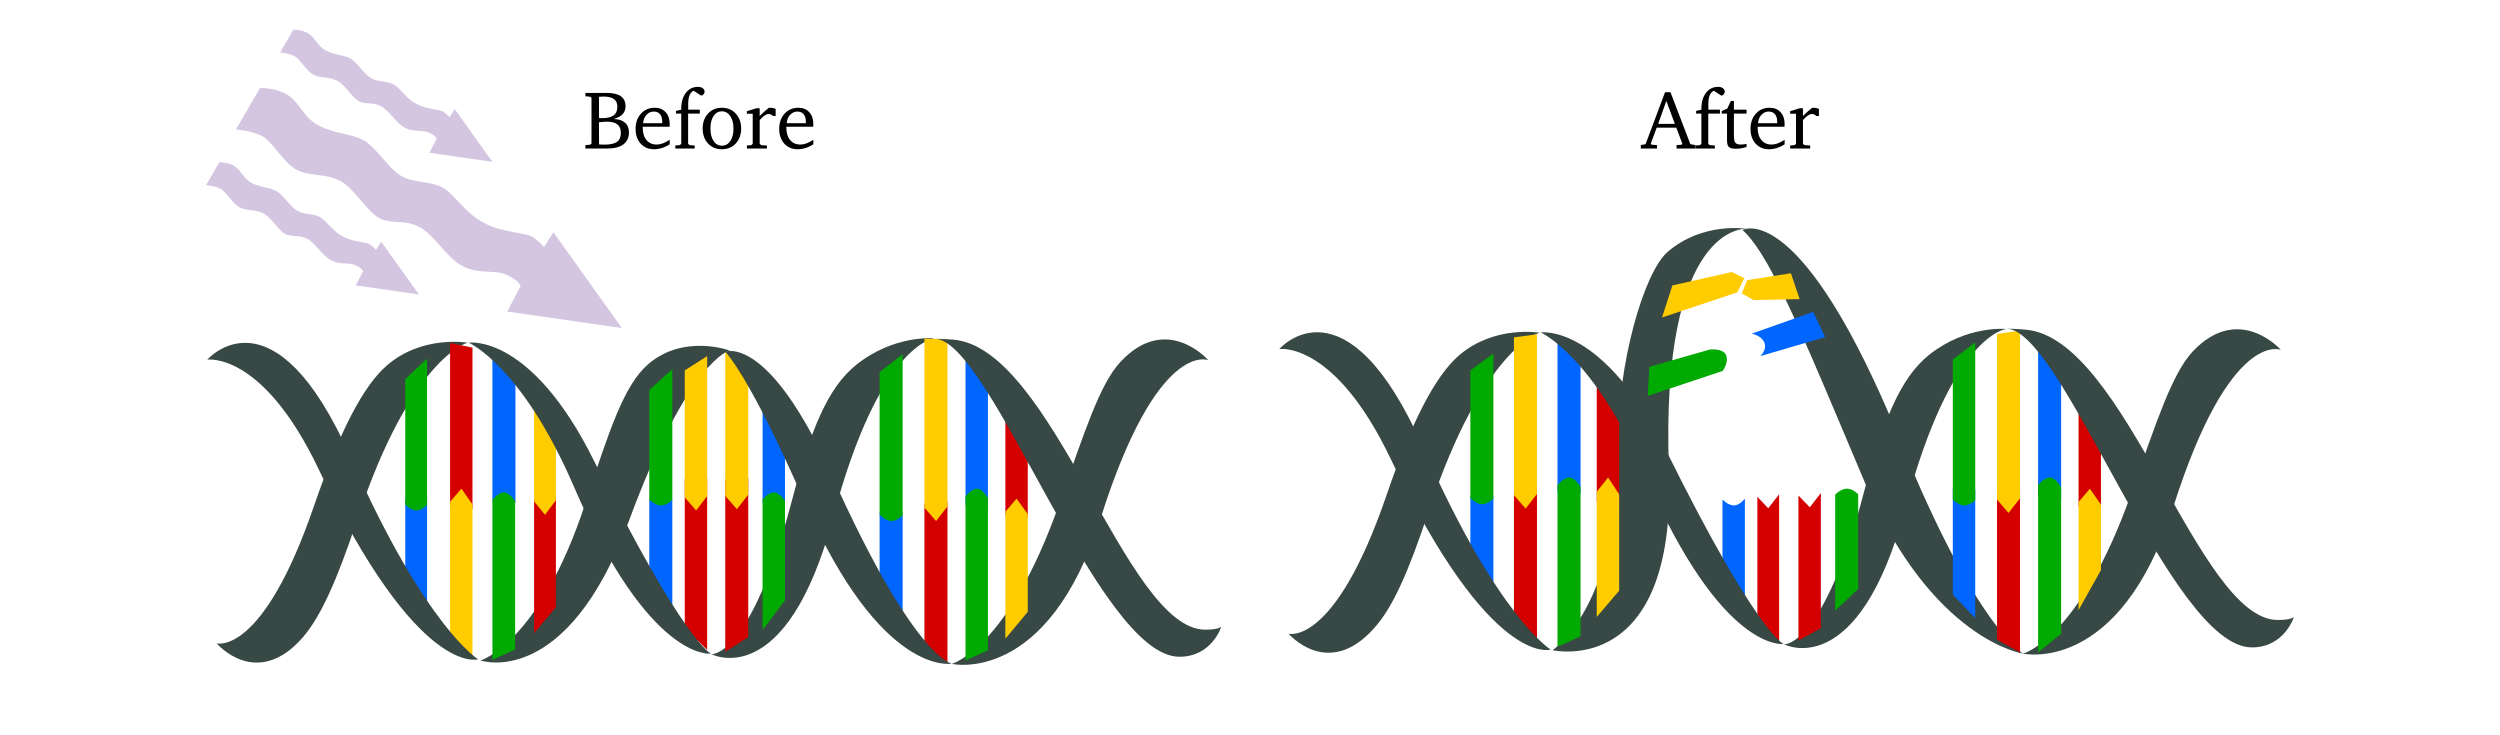
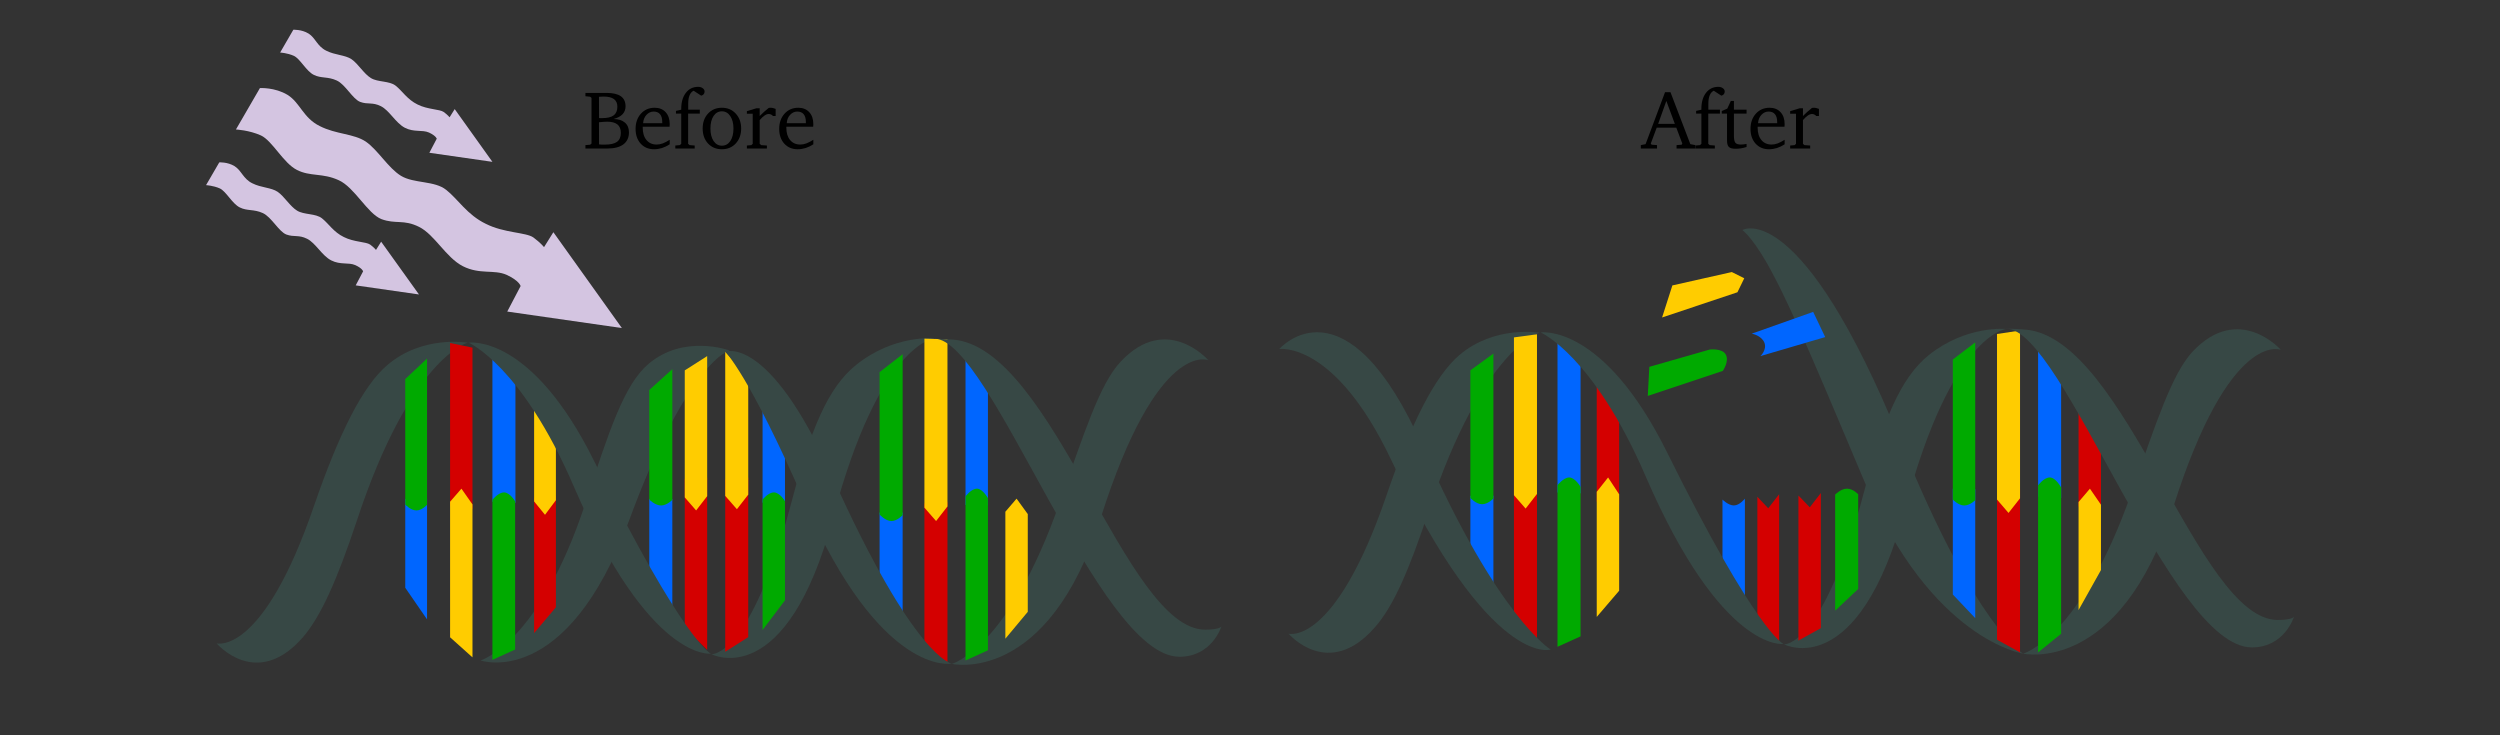
<svg xmlns="http://www.w3.org/2000/svg" xmlns:xlink="http://www.w3.org/1999/xlink" width="481.92pt" height="141.72pt" viewBox="0 0 481.92 141.72">
  <rect x="0" y="0" width="481.92" height="141.72" fill="#333333" stroke="none" />
  <defs>
    <g>
      <g id="glyph-0-0">
        <path d="M 3.156 -0.797 C 3.344 -0.773 3.523 -0.758 3.703 -0.75 C 3.879 -0.75 4.051 -0.75 4.219 -0.75 C 5.312 -0.75 6.109 -0.926 6.609 -1.281 C 7.109 -1.645 7.359 -2.223 7.359 -3.016 C 7.359 -3.742 7.141 -4.285 6.703 -4.641 C 6.266 -4.992 5.602 -5.172 4.719 -5.172 C 4.508 -5.172 4.27 -5.16 4 -5.141 C 3.738 -5.117 3.453 -5.094 3.141 -5.062 Z M 3.156 -5.875 C 3.219 -5.863 3.289 -5.859 3.375 -5.859 C 3.469 -5.859 3.594 -5.859 3.75 -5.859 C 4.758 -5.859 5.5 -6.035 5.969 -6.391 C 6.445 -6.742 6.688 -7.301 6.688 -8.062 C 6.688 -8.719 6.469 -9.207 6.031 -9.531 C 5.594 -9.852 4.938 -10.016 4.062 -10.016 C 3.977 -10.016 3.836 -10.008 3.641 -10 C 3.441 -9.988 3.273 -9.977 3.141 -9.969 Z M 0.531 -10.719 L 4.609 -10.719 C 5.836 -10.719 6.754 -10.504 7.359 -10.078 C 7.961 -9.648 8.266 -9 8.266 -8.125 C 8.266 -7.531 8.07 -7.023 7.688 -6.609 C 7.301 -6.203 6.723 -5.895 5.953 -5.688 C 6.891 -5.676 7.617 -5.445 8.141 -5 C 8.66 -4.551 8.922 -3.926 8.922 -3.125 C 8.922 -2.113 8.562 -1.336 7.844 -0.797 C 7.133 -0.266 6.102 0 4.75 0 L 0.531 0 L 0.531 -0.656 L 1.438 -0.734 L 1.703 -0.953 L 1.703 -9.766 L 1.438 -9.984 L 0.531 -10.078 Z M 0.531 -10.719 " />
      </g>
      <g id="glyph-0-1">
        <path d="M 5.734 -4.875 L 5.734 -5.125 C 5.734 -5.77 5.594 -6.266 5.312 -6.609 C 5.031 -6.953 4.617 -7.125 4.078 -7.125 C 3.547 -7.125 3.082 -6.91 2.688 -6.484 C 2.301 -6.066 2.086 -5.531 2.047 -4.875 Z M 7.172 -1.688 L 7.172 -0.812 C 6.691 -0.5 6.195 -0.258 5.688 -0.094 C 5.176 0.059 4.664 0.141 4.156 0.141 C 3.094 0.141 2.234 -0.219 1.578 -0.938 C 0.922 -1.664 0.594 -2.613 0.594 -3.781 C 0.594 -4.977 0.938 -5.957 1.625 -6.719 C 2.312 -7.477 3.195 -7.859 4.281 -7.859 C 5.164 -7.859 5.867 -7.57 6.391 -7 C 6.91 -6.438 7.172 -5.672 7.172 -4.703 C 7.172 -4.566 7.164 -4.461 7.156 -4.391 C 7.156 -4.328 7.148 -4.266 7.141 -4.203 L 1.969 -4.203 L 1.969 -4.031 C 1.969 -3.02 2.207 -2.223 2.688 -1.641 C 3.176 -1.055 3.832 -0.766 4.656 -0.766 C 5.031 -0.766 5.422 -0.836 5.828 -0.984 C 6.242 -1.141 6.691 -1.375 7.172 -1.688 Z M 7.172 -1.688 " />
      </g>
      <g id="glyph-0-2">
        <path d="M 0.453 0 L 0.453 -0.578 L 1.312 -0.656 L 1.594 -0.906 L 1.594 -6.734 L 0.578 -6.734 L 0.578 -7.25 L 1.594 -7.484 L 1.594 -7.656 C 1.594 -8.938 1.891 -9.961 2.484 -10.734 C 3.078 -11.504 3.863 -11.891 4.844 -11.891 C 5.207 -11.891 5.504 -11.801 5.734 -11.625 C 5.973 -11.457 6.094 -11.242 6.094 -10.984 C 6.094 -10.785 6.035 -10.613 5.922 -10.469 C 5.805 -10.332 5.645 -10.238 5.438 -10.188 L 3.984 -11.141 C 3.641 -10.984 3.379 -10.691 3.203 -10.266 C 3.023 -9.848 2.938 -9.305 2.938 -8.641 L 2.938 -7.484 L 5.172 -7.484 L 5.172 -6.734 L 2.922 -6.734 L 2.922 -0.906 L 3.203 -0.656 L 4.188 -0.578 L 4.188 0 Z M 0.453 0 " />
      </g>
      <g id="glyph-0-3">
        <path d="M 4.297 -7.172 C 3.629 -7.172 3.094 -6.867 2.688 -6.266 C 2.289 -5.66 2.094 -4.859 2.094 -3.859 C 2.094 -2.848 2.297 -2.039 2.703 -1.438 C 3.109 -0.844 3.641 -0.547 4.297 -0.547 C 4.973 -0.547 5.516 -0.844 5.922 -1.438 C 6.328 -2.039 6.531 -2.848 6.531 -3.859 C 6.531 -4.859 6.32 -5.66 5.906 -6.266 C 5.5 -6.867 4.961 -7.172 4.297 -7.172 Z M 4.297 -7.859 C 5.391 -7.859 6.281 -7.484 6.969 -6.734 C 7.664 -5.984 8.016 -5.023 8.016 -3.859 C 8.016 -2.68 7.664 -1.719 6.969 -0.969 C 6.27 -0.227 5.379 0.141 4.297 0.141 C 3.211 0.141 2.32 -0.227 1.625 -0.969 C 0.938 -1.719 0.594 -2.68 0.594 -3.859 C 0.594 -5.035 0.938 -5.992 1.625 -6.734 C 2.312 -7.484 3.203 -7.859 4.297 -7.859 Z M 4.297 -7.859 " />
      </g>
      <g id="glyph-0-4">
        <path d="M 0.469 0 L 0.469 -0.578 L 1.328 -0.656 L 1.594 -0.906 L 1.594 -6.703 L 0.469 -6.703 L 0.469 -7.203 L 2.328 -7.766 L 2.938 -7.766 L 2.938 -6.266 C 3.195 -6.535 3.469 -6.797 3.75 -7.047 C 4.039 -7.305 4.344 -7.562 4.656 -7.812 C 4.695 -7.832 4.742 -7.844 4.797 -7.844 C 4.859 -7.852 4.941 -7.859 5.047 -7.859 C 5.211 -7.859 5.375 -7.836 5.531 -7.797 C 5.688 -7.766 5.848 -7.711 6.016 -7.641 L 6.016 -6.266 L 5.5 -6.266 C 5.395 -6.391 5.273 -6.484 5.141 -6.547 C 5.004 -6.617 4.852 -6.656 4.688 -6.656 C 4.426 -6.656 4.156 -6.555 3.875 -6.359 C 3.594 -6.172 3.281 -5.879 2.938 -5.484 L 2.938 -0.906 L 3.219 -0.656 L 4.328 -0.578 L 4.328 0 Z M 0.469 0 " />
      </g>
      <g id="glyph-0-5">
        <path d="M 4.797 -9.172 L 3.219 -4.75 L 6.438 -4.75 Z M 4.547 -10.859 L 5.594 -10.859 L 9.422 -0.844 L 10.391 -0.656 L 10.391 0 L 6.766 0 L 6.766 -0.656 L 7.75 -0.734 L 7.875 -0.953 L 6.719 -4.016 L 2.938 -4.016 L 1.797 -0.953 L 1.969 -0.734 L 3 -0.656 L 3 0 L -0.125 0 L -0.125 -0.656 L 0.797 -0.844 Z M 4.547 -10.859 " />
      </g>
      <g id="glyph-0-6">
        <path d="M 1.406 -6.734 L 0.391 -6.734 L 0.391 -7.234 L 1.453 -7.688 L 2.141 -9.172 L 2.734 -9.172 L 2.734 -7.484 L 5.172 -7.484 L 5.172 -6.734 L 2.734 -6.734 L 2.734 -2.516 C 2.734 -1.816 2.828 -1.348 3.016 -1.109 C 3.211 -0.879 3.562 -0.766 4.062 -0.766 C 4.227 -0.766 4.406 -0.773 4.594 -0.797 C 4.781 -0.816 4.973 -0.848 5.172 -0.891 L 5.172 -0.297 C 4.805 -0.18 4.445 -0.094 4.094 -0.031 C 3.738 0.02 3.395 0.047 3.062 0.047 C 2.445 0.047 2.016 -0.066 1.766 -0.297 C 1.523 -0.523 1.406 -0.945 1.406 -1.562 Z M 1.406 -6.734 " />
      </g>
    </g>
    <clipPath id="clip-0">
-       <path clip-rule="nonzero" d="M 0 0 L 481.922 0 L 481.922 141.719 L 0 141.719 Z M 0 0 " />
-     </clipPath>
+       </clipPath>
  </defs>
  <g clip-path="url(#clip-0)">
    <path fill-rule="evenodd" fill="rgb(100%, 100%, 100%)" fill-opacity="1" d="M 0 141.719 L 481.922 141.719 L 481.922 0 L 0 0 Z M 0 141.719 " />
  </g>
  <path fill-rule="evenodd" fill="rgb(21.599%, 28.2%, 27.1%)" fill-opacity="1" d="M 390 126 C 390 126 372.379 123.422 359.43 92.879 C 351.52 74.16 345.949 60.719 341.93 53.16 C 338.281 46.078 335.879 44.34 335.879 44.34 C 335.879 44.34 347.09 37.801 366.328 85.02 C 380.949 121.078 390 126 390 126 Z M 390 126 " />
  <path fill-rule="evenodd" fill="rgb(21.599%, 28.2%, 27.1%)" fill-opacity="1" d="M 371.801 68.453 C 379.07 62.641 386.762 63.418 386.762 63.418 C 386.762 63.418 376.25 64.258 367.289 97.891 C 358.281 131.762 343.922 124.207 343.922 124.207 C 343.922 124.207 351.488 124.746 359.238 95.133 C 363.031 80.984 366.328 72.891 371.801 68.453 Z M 371.801 68.453 " />
  <path fill-rule="evenodd" fill="rgb(21.599%, 28.2%, 27.1%)" fill-opacity="1" d="M 422.699 67.738 C 431.609 58.32 439.68 67.441 439.68 67.441 C 439.68 67.441 429.859 63.301 418.898 97.859 C 408.609 130.199 390 126 390 126 C 390 126 401.02 123 410.84 95.102 C 415.711 81.238 418.719 72 422.699 67.738 Z M 422.699 67.738 " />
-   <path fill-rule="evenodd" fill="rgb(21.599%, 28.2%, 27.1%)" fill-opacity="1" d="M 321.48 48.543 C 328.262 42.719 336.602 44.102 336.602 44.102 C 336.602 44.102 319.98 43.02 321.719 90.574 C 323.219 130.922 299.281 125.336 299.281 125.336 C 299.281 125.336 312.48 116.691 311.941 85.469 C 311.762 70.578 316.801 52.566 321.48 48.543 Z M 321.48 48.543 " />
  <path fill-rule="evenodd" fill="rgb(21.599%, 28.2%, 27.1%)" fill-opacity="1" d="M 281.301 68.461 C 288.129 62.641 296.762 64.141 296.762 64.141 C 296.762 64.141 285.852 67.078 275.43 98.461 C 271.59 110.039 268.539 117 265 120.961 C 256.07 131.16 248.398 122.16 248.398 122.16 C 248.398 122.16 257.27 124.68 267.281 95.461 C 272.07 81.422 276.621 72.48 281.301 68.461 Z M 281.301 68.461 " />
  <path fill-rule="evenodd" fill="rgb(83.099%, 0%, 0%)" fill-opacity="1" d="M 296.281 123.961 L 296.281 94.199 L 294.09 97.164 L 291.84 94.457 L 291.84 120.031 Z M 296.281 123.961 " />
  <path fill-rule="evenodd" fill="rgb(100%, 79.999%, 0%)" fill-opacity="1" d="M 296.281 95.219 L 294.09 98.039 L 291.84 95.461 L 291.84 65.039 L 296.281 64.441 Z M 296.281 95.219 " />
  <path fill-rule="evenodd" fill="rgb(83.099%, 0%, 0%)" fill-opacity="1" d="M 389.398 125.762 L 389.398 94.199 L 387.18 97.172 L 384.961 94.465 L 384.961 123.316 Z M 389.398 125.762 " />
  <path fill-rule="evenodd" fill="rgb(100%, 79.999%, 0%)" fill-opacity="1" d="M 389.398 96.055 L 387.18 98.879 L 384.961 96.297 L 384.961 64.383 L 389.398 63.719 Z M 389.398 96.055 " />
  <path fill-rule="evenodd" fill="rgb(83.099%, 0%, 0%)" fill-opacity="1" d="M 405 79.234 L 405 98.16 L 402.871 95.473 L 400.68 97.684 L 400.68 73.801 Z M 405 79.234 " />
  <path fill-rule="evenodd" fill="rgb(100%, 79.999%, 0%)" fill-opacity="1" d="M 405 97.297 L 402.871 94.199 L 400.68 96.77 L 400.68 117.602 L 405 109.887 Z M 405 97.297 " />
  <path fill-rule="evenodd" fill="rgb(0%, 39.999%, 100%)" fill-opacity="1" d="M 397.32 70.207 L 397.32 96 C 397.32 96 396.289 94.676 395.129 94.676 C 393.969 94.676 392.879 95.82 392.879 95.82 L 392.879 66.238 Z M 397.32 70.207 " />
  <path fill-rule="evenodd" fill="rgb(0%, 66.699%, 0%)" fill-opacity="1" d="M 397.32 93.969 C 397.32 93.969 396.289 92.039 395.129 92.039 C 393.969 92.039 392.879 93.57 392.879 93.57 L 392.879 125.762 L 397.32 122.168 Z M 397.32 93.969 " />
  <path fill-rule="evenodd" fill="rgb(0%, 39.999%, 100%)" fill-opacity="1" d="M 380.762 119.16 L 380.762 94.27 C 380.762 94.27 379.75 95.289 378.629 95.289 C 377.512 95.289 376.441 94.199 376.441 94.199 L 376.441 114.602 Z M 380.762 119.16 " />
  <path fill-rule="evenodd" fill="rgb(0%, 66.699%, 0%)" fill-opacity="1" d="M 380.762 96.422 C 380.762 96.422 379.75 97.441 378.629 97.441 C 377.512 97.441 376.441 96.301 376.441 96.301 L 376.441 69.301 L 380.762 66 Z M 380.762 96.422 " />
  <path fill-rule="evenodd" fill="rgb(83.099%, 0%, 0%)" fill-opacity="1" d="M 351 121.086 L 351 95.039 L 348.871 97.793 L 346.68 95.52 L 346.68 123.48 Z M 351 121.086 " />
  <path fill-rule="evenodd" fill="rgb(83.099%, 0%, 0%)" fill-opacity="1" d="M 342.961 123.602 L 342.961 95.281 L 340.859 97.98 L 338.762 95.762 L 338.762 120.301 Z M 342.961 123.602 " />
  <path fill-rule="evenodd" fill="rgb(0%, 66.699%, 0%)" fill-opacity="1" d="M 358.199 95.277 C 358.199 95.277 357.211 94.199 356.039 94.199 C 354.871 94.199 353.762 95.336 353.762 95.336 L 353.762 117.719 L 358.199 113.531 Z M 358.199 95.277 " />
  <path fill-rule="evenodd" fill="rgb(0%, 39.999%, 100%)" fill-opacity="1" d="M 336.359 118.32 L 336.359 96.121 C 336.359 96.121 335.352 97.434 334.23 97.434 C 333.16 97.434 332.039 96.301 332.039 96.301 L 332.039 112.949 Z M 336.359 118.32 " />
  <path fill-rule="evenodd" fill="rgb(0%, 39.999%, 100%)" fill-opacity="1" d="M 304.68 67.922 L 304.68 95.16 C 304.68 95.16 303.648 93.84 302.488 93.84 C 301.398 93.84 300.238 94.98 300.238 94.98 L 300.238 65.16 Z M 304.68 67.922 " />
  <path fill-rule="evenodd" fill="rgb(0%, 66.699%, 0%)" fill-opacity="1" d="M 304.68 93.852 C 304.68 93.852 303.648 92.039 302.488 92.039 C 301.398 92.039 300.238 93.531 300.238 93.531 L 300.238 124.68 L 304.68 122.672 Z M 304.68 93.852 " />
  <path fill-rule="evenodd" fill="rgb(0%, 39.999%, 100%)" fill-opacity="1" d="M 287.879 116.039 L 287.879 95.52 C 287.879 95.52 286.852 96.457 285.691 96.457 C 284.531 96.457 283.441 95.52 283.441 95.52 L 283.441 110.098 Z M 287.879 116.039 " />
  <path fill-rule="evenodd" fill="rgb(0%, 66.699%, 0%)" fill-opacity="1" d="M 287.879 96.102 C 287.879 96.102 286.852 97.199 285.691 97.199 C 284.531 97.199 283.441 95.98 283.441 95.98 L 283.441 71.395 L 287.879 68.16 Z M 287.879 96.102 " />
  <path fill-rule="evenodd" fill="rgb(83.099%, 0%, 0%)" fill-opacity="1" d="M 312.121 75.41 L 312.121 97.199 L 309.988 94.508 L 307.801 96.723 L 307.801 71.039 Z M 312.121 75.41 " />
  <path fill-rule="evenodd" fill="rgb(100%, 79.999%, 0%)" fill-opacity="1" d="M 312.121 95.289 L 309.988 92.039 L 307.801 94.805 L 307.801 118.922 L 312.121 113.875 Z M 312.121 95.289 " />
  <path fill-rule="evenodd" fill="rgb(0%, 39.999%, 100%)" fill-opacity="1" d="M 351.84 64.98 L 339.352 68.641 C 339.352 68.641 340.648 67.441 340.121 66.059 C 339.52 64.621 337.68 64.32 337.68 64.32 L 349.52 60.121 Z M 351.84 64.98 " />
-   <path fill-rule="evenodd" fill="rgb(100%, 79.999%, 0%)" fill-opacity="1" d="M 346.922 57.66 L 338.051 57.84 L 335.762 56.578 L 336.789 54 L 345.23 52.68 Z M 346.922 57.66 " />
  <path fill-rule="evenodd" fill="rgb(0%, 66.699%, 0%)" fill-opacity="1" d="M 317.941 70.715 L 329.59 67.379 C 329.59 67.379 332.051 67.078 332.699 68.391 C 333.359 69.703 332.102 71.492 332.102 71.492 L 317.641 76.32 Z M 317.941 70.715 " />
  <path fill-rule="evenodd" fill="rgb(100%, 79.999%, 0%)" fill-opacity="1" d="M 320.398 61.199 L 334.922 56.34 L 336.238 53.641 L 333.84 52.441 L 322.379 55.02 Z M 320.398 61.199 " />
  <path fill-rule="evenodd" fill="rgb(21.599%, 28.2%, 27.1%)" fill-opacity="1" d="M 442.199 118.906 C 442.199 118.906 440.398 124.801 434.09 124.801 C 418.352 124.801 397.691 63.359 386.762 63.359 C 386.762 63.359 388.441 63.359 390.422 63.539 C 409.82 65.102 423.641 119.512 439.078 119.512 C 441.84 119.512 442.199 118.906 442.199 118.906 Z M 442.199 118.906 " />
  <path fill-rule="evenodd" fill="rgb(21.599%, 28.2%, 27.1%)" fill-opacity="1" d="M 343.801 124.137 C 343.801 124.137 331.949 125.879 317.211 91.77 C 307.172 68.527 297 64.082 297 64.082 C 297 64.082 308.969 62.281 321.301 87.082 C 338.57 121.977 343.801 124.137 343.801 124.137 Z M 343.801 124.137 " />
  <path fill-rule="evenodd" fill="rgb(21.599%, 28.2%, 27.1%)" fill-opacity="1" d="M 298.922 125.215 C 298.922 125.215 287.391 129 268.102 88.496 C 257.23 65.66 246.602 67.281 246.602 67.281 C 246.602 67.281 259.449 52.441 274.352 86.332 C 288.77 119.086 298.922 125.215 298.922 125.215 Z M 298.922 125.215 " />
  <path fill-rule="evenodd" fill="rgb(21.599%, 28.2%, 27.1%)" fill-opacity="1" d="M 165.059 70.324 C 172.41 64.441 180.121 65.223 180.121 65.223 C 180.121 65.223 169.52 66.121 160.602 99.75 C 151.559 133.68 137.16 126.113 137.16 126.113 C 137.16 126.113 144.691 126.715 152.52 96.988 C 156.262 82.816 159.57 74.711 165.059 70.324 Z M 165.059 70.324 " />
  <path fill-rule="evenodd" fill="rgb(21.599%, 28.2%, 27.1%)" fill-opacity="1" d="M 216.02 69.727 C 224.891 60.238 232.922 69.43 232.922 69.43 C 232.922 69.43 223.148 65.285 212.191 99.812 C 202 132.238 183.48 127.977 183.48 127.977 C 183.48 127.977 194.391 125.035 204.211 97.051 C 209.07 83.238 212.012 73.992 216.02 69.727 Z M 216.02 69.727 " />
  <path fill-rule="evenodd" fill="rgb(21.599%, 28.2%, 27.1%)" fill-opacity="1" d="M 125.02 70.145 C 131.871 64.32 140.641 67.562 140.641 67.562 C 140.641 67.562 132.711 69.305 121.238 100.41 C 109.16 133.078 92.641 127.316 92.641 127.316 C 92.641 127.316 103.988 123.953 112.828 97.051 C 117.449 82.938 120.328 74.109 125.02 70.145 Z M 125.02 70.145 " />
  <path fill-rule="evenodd" fill="rgb(21.599%, 28.2%, 27.1%)" fill-opacity="1" d="M 74.66 70.379 C 81.43 64.559 90.121 66.059 90.121 66.059 C 90.121 66.059 79.152 68.941 68.785 100.379 C 64.949 111.898 61.836 118.859 58.359 122.879 C 49.43 133.078 41.762 124.02 41.762 124.02 C 41.762 124.02 50.629 126.539 60.578 97.379 C 65.43 83.34 69.984 74.34 74.66 70.379 Z M 74.66 70.379 " />
  <path fill-rule="evenodd" fill="rgb(83.099%, 0%, 0%)" fill-opacity="1" d="M 182.641 127.68 L 182.641 96.719 L 180.449 99.598 L 178.199 96.977 L 178.199 124.863 Z M 182.641 127.68 " />
  <path fill-rule="evenodd" fill="rgb(100%, 79.999%, 0%)" fill-opacity="1" d="M 182.641 97.621 L 180.449 100.441 L 178.199 97.859 L 178.199 65.281 L 182.641 65.398 Z M 182.641 97.621 " />
-   <path fill-rule="evenodd" fill="rgb(83.099%, 0%, 0%)" fill-opacity="1" d="M 198.121 80.73 L 198.121 99.84 L 195.961 97.129 L 193.801 99.359 L 193.801 74.641 Z M 198.121 80.73 " />
  <path fill-rule="evenodd" fill="rgb(100%, 79.999%, 0%)" fill-opacity="1" d="M 198.121 99.098 L 195.961 96.121 L 193.801 98.645 L 193.801 123.121 L 198.121 117.941 Z M 198.121 99.098 " />
  <path fill-rule="evenodd" fill="rgb(83.099%, 0%, 0%)" fill-opacity="1" d="M 144.238 122.816 L 144.238 92.039 L 142.051 95.137 L 139.801 92.316 L 139.801 125.641 Z M 144.238 122.816 " />
  <path fill-rule="evenodd" fill="rgb(100%, 79.999%, 0%)" fill-opacity="1" d="M 144.238 95.348 L 142.051 98.16 L 139.801 95.586 L 139.801 67.801 L 144.238 72.531 Z M 144.238 95.348 " />
  <path fill-rule="evenodd" fill="rgb(83.099%, 0%, 0%)" fill-opacity="1" d="M 136.32 125.281 L 136.32 92.039 L 134.191 95.176 L 132 92.32 L 132 121.098 Z M 136.32 125.281 " />
  <path fill-rule="evenodd" fill="rgb(100%, 79.999%, 0%)" fill-opacity="1" d="M 136.32 95.641 L 134.191 98.398 L 132 95.879 L 132 71.398 L 136.32 68.641 Z M 136.32 95.641 " />
  <path fill-rule="evenodd" fill="rgb(83.099%, 0%, 0%)" fill-opacity="1" d="M 107.16 117.059 L 107.16 95.52 L 105.059 98.496 L 102.961 95.844 L 102.961 122.039 Z M 107.16 117.059 " />
  <path fill-rule="evenodd" fill="rgb(100%, 79.999%, 0%)" fill-opacity="1" d="M 107.16 96.422 L 105.059 99.238 L 102.961 96.66 L 102.961 75.961 L 107.16 81.719 Z M 107.16 96.422 " />
  <path fill-rule="evenodd" fill="rgb(0%, 39.999%, 100%)" fill-opacity="1" d="M 190.441 71.398 L 190.441 97.559 C 190.441 97.559 189.422 96.238 188.34 96.238 C 187.199 96.238 186.121 97.379 186.121 97.379 L 186.121 67.559 Z M 190.441 71.398 " />
  <path fill-rule="evenodd" fill="rgb(0%, 66.699%, 0%)" fill-opacity="1" d="M 190.441 96.027 C 190.441 96.027 189.422 94.199 188.34 94.199 C 187.199 94.199 186.121 95.703 186.121 95.703 L 186.121 127.32 L 190.441 125.359 Z M 190.441 96.027 " />
  <path fill-rule="evenodd" fill="rgb(0%, 39.999%, 100%)" fill-opacity="1" d="M 151.32 82.223 L 151.32 97.199 C 151.32 97.199 150.309 95.723 149.191 95.723 C 148.07 95.723 147 96.941 147 96.941 L 147 75.602 Z M 151.32 82.223 " />
  <path fill-rule="evenodd" fill="rgb(0%, 66.699%, 0%)" fill-opacity="1" d="M 151.32 96.605 C 151.32 96.605 150.309 94.922 149.191 94.922 C 148.07 94.922 147 96.305 147 96.305 L 147 121.441 L 151.32 115.727 Z M 151.32 96.605 " />
  <path fill-rule="evenodd" fill="rgb(0%, 39.999%, 100%)" fill-opacity="1" d="M 99.359 71.414 L 99.359 96.961 C 99.359 96.961 98.324 95.633 97.172 95.633 C 96.016 95.633 94.922 96.777 94.922 96.777 L 94.922 68.039 Z M 99.359 71.414 " />
  <path fill-rule="evenodd" fill="rgb(0%, 66.699%, 0%)" fill-opacity="1" d="M 99.359 96.73 C 99.359 96.73 98.324 94.922 97.172 94.922 C 96.016 94.922 94.922 96.355 94.922 96.355 L 94.922 127.199 L 99.301 125.203 L 99.301 96.73 Z M 99.359 96.73 " />
  <path fill-rule="evenodd" fill="rgb(0%, 39.999%, 100%)" fill-opacity="1" d="M 174 120.84 L 174 98.762 C 174 98.762 172.949 99.664 171.84 99.664 C 170.672 99.664 169.559 98.762 169.559 98.762 L 169.559 116.074 Z M 174 120.84 " />
  <path fill-rule="evenodd" fill="rgb(0%, 66.699%, 0%)" fill-opacity="1" d="M 174 99.309 C 174 99.309 172.949 100.441 171.84 100.441 C 170.672 100.441 169.559 99.184 169.559 99.184 L 169.559 71.734 L 174 68.281 Z M 174 99.309 " />
  <path fill-rule="evenodd" fill="rgb(0%, 39.999%, 100%)" fill-opacity="1" d="M 129.602 119.641 L 129.602 96.184 C 129.602 96.184 128.551 97.121 127.441 97.121 C 126.27 97.121 125.16 96.121 125.16 96.121 L 125.16 114.074 Z M 129.602 119.641 " />
  <path fill-rule="evenodd" fill="rgb(0%, 66.699%, 0%)" fill-opacity="1" d="M 129.602 96.359 C 129.602 96.359 128.551 97.441 127.441 97.441 C 126.27 97.441 125.16 96.301 125.16 96.301 L 125.16 75.18 L 129.602 71.16 Z M 129.602 96.359 " />
  <path fill-rule="evenodd" fill="rgb(0%, 39.999%, 100%)" fill-opacity="1" d="M 82.32 119.398 L 82.32 96.121 C 82.32 96.121 81.328 97.105 80.277 97.105 C 79.172 97.105 78.121 96.121 78.121 96.121 L 78.121 113.301 Z M 82.32 119.398 " />
  <path fill-rule="evenodd" fill="rgb(0%, 66.699%, 0%)" fill-opacity="1" d="M 82.32 97.32 C 82.32 97.32 81.328 98.398 80.277 98.398 C 79.172 98.398 78.121 97.262 78.121 97.262 L 78.121 73.07 L 82.32 69.121 Z M 82.32 97.32 " />
  <path fill-rule="evenodd" fill="rgb(83.099%, 0%, 0%)" fill-opacity="1" d="M 91.078 67.016 L 91.078 98.16 L 88.949 95.41 L 86.762 97.684 L 86.762 66.121 Z M 91.078 67.016 " />
  <path fill-rule="evenodd" fill="rgb(100%, 79.999%, 0%)" fill-opacity="1" d="M 91.078 97.234 L 88.949 94.199 L 86.762 96.715 L 86.762 122.848 L 91.078 126.719 Z M 91.078 97.234 " />
  <path fill-rule="evenodd" fill="rgb(21.599%, 28.2%, 27.1%)" fill-opacity="1" d="M 235.441 120.781 C 235.441 120.781 233.641 126.602 227.352 126.602 C 211.648 126.602 190.969 65.281 180.121 65.281 C 180.121 65.281 181.738 65.34 183.719 65.461 C 203.078 67.078 216.922 121.379 232.32 121.379 C 235.078 121.379 235.441 120.781 235.441 120.781 Z M 235.441 120.781 " />
  <path fill-rule="evenodd" fill="rgb(21.599%, 28.2%, 27.1%)" fill-opacity="1" d="M 137.039 126.004 C 137.039 126.004 125.238 127.68 110.551 93.633 C 100.551 70.492 90.359 66.059 90.359 66.059 C 90.359 66.059 102.34 64.199 114.57 88.957 C 131.828 123.785 137.039 126.004 137.039 126.004 Z M 137.039 126.004 " />
  <path fill-rule="evenodd" fill="rgb(21.599%, 28.2%, 27.1%)" fill-opacity="1" d="M 183.48 127.922 C 183.48 127.922 169.879 130.68 155.02 96.602 C 144.371 72.18 139.801 67.801 139.801 67.801 C 139.801 67.801 148.102 64.32 160.32 91.559 C 176.262 127.078 183.48 127.922 183.48 127.922 Z M 183.48 127.922 " />
-   <path fill-rule="evenodd" fill="rgb(21.599%, 28.2%, 27.1%)" fill-opacity="1" d="M 92.16 127.086 C 92.16 127.086 80.652 130.801 61.414 90.422 C 50.566 67.66 39.961 69.336 39.961 69.336 C 39.961 69.336 52.785 54.48 67.648 88.328 C 82.031 120.914 92.16 127.086 92.16 127.086 Z M 92.16 127.086 " />
  <path fill-rule="evenodd" fill="rgb(83.099%, 77.299%, 88.199%)" fill-opacity="1" d="M 50.105 16.98 C 50.105 16.98 52.984 16.801 55.449 18.301 C 57.852 19.801 58.449 22.738 61.633 24.301 C 64.816 25.922 68.18 25.738 70.52 27.301 C 72.863 28.922 74.844 32.398 77.305 33.898 C 79.77 35.398 83.789 34.801 86.012 36.602 C 88.297 38.398 90.035 41.398 93.641 43.141 C 97.184 44.941 101.391 44.762 102.828 45.781 C 104.211 46.801 104.871 47.641 104.871 47.641 L 106.672 44.762 L 119.879 63.238 L 97.781 60.059 L 100.359 55.141 C 100.359 55.141 100.121 54.121 97.66 52.98 C 95.199 51.898 92.496 52.98 89.195 51.301 C 85.953 49.621 83.789 45.238 80.789 43.738 C 77.785 42.238 76.285 43.262 73.523 42.238 C 70.82 41.16 68.359 36.121 65.297 34.738 C 62.172 33.301 59.832 34.078 57.25 32.762 C 54.605 31.441 52.508 27.121 50.285 26.102 C 48.004 25.078 45.48 24.961 45.48 24.961 Z M 50.105 16.98 " />
  <g fill="rgb(0%, 0%, 0%)" fill-opacity="1">
    <use xlink:href="#glyph-0-0" x="112.32" y="28.63" />
  </g>
  <g fill="rgb(0%, 0%, 0%)" fill-opacity="1">
    <use xlink:href="#glyph-0-1" x="121.926" y="28.63" />
  </g>
  <g fill="rgb(0%, 0%, 0%)" fill-opacity="1">
    <use xlink:href="#glyph-0-2" x="129.727" y="28.63" />
    <use xlink:href="#glyph-0-3" x="134.857" y="28.63" />
  </g>
  <g fill="rgb(0%, 0%, 0%)" fill-opacity="1">
    <use xlink:href="#glyph-0-4" x="143.505" y="28.63" />
    <use xlink:href="#glyph-0-1" x="149.611" y="28.63" />
  </g>
  <g fill="rgb(0%, 0%, 0%)" fill-opacity="1">
    <use xlink:href="#glyph-0-5" x="316.42" y="28.63" />
  </g>
  <g fill="rgb(0%, 0%, 0%)" fill-opacity="1">
    <use xlink:href="#glyph-0-2" x="326.378" y="28.63" />
    <use xlink:href="#glyph-0-6" x="331.509" y="28.63" />
    <use xlink:href="#glyph-0-1" x="336.848" y="28.63" />
  </g>
  <g fill="rgb(0%, 0%, 0%)" fill-opacity="1">
    <use xlink:href="#glyph-0-4" x="344.616" y="28.63" />
  </g>
  <path fill-rule="evenodd" fill="rgb(83.099%, 77.299%, 88.199%)" fill-opacity="1" d="M 42.27 31.301 C 42.27 31.301 43.859 31.199 45.219 32.031 C 46.543 32.852 46.875 34.469 48.629 35.328 C 50.387 36.219 52.242 36.121 53.531 36.98 C 54.824 37.871 55.918 39.789 57.273 40.609 C 58.633 41.441 60.852 41.109 62.078 42.098 C 63.336 43.09 64.297 44.738 66.285 45.695 C 68.238 46.688 70.559 46.59 71.352 47.148 C 72.113 47.711 72.48 48.176 72.48 48.176 L 73.473 46.59 L 80.762 56.762 L 68.57 55.012 L 69.996 52.301 C 69.996 52.301 69.863 51.738 68.504 51.113 C 67.145 50.52 65.656 51.113 63.836 50.188 C 62.047 49.266 60.852 46.852 59.195 46.027 C 57.539 45.203 56.711 45.762 55.188 45.203 C 53.699 44.605 52.34 41.832 50.652 41.07 C 48.93 40.281 47.637 40.711 46.211 39.98 C 44.754 39.262 43.594 36.879 42.371 36.32 C 41.109 35.762 39.719 35.691 39.719 35.691 Z M 42.27 31.301 " />
  <path fill-rule="evenodd" fill="rgb(83.099%, 77.299%, 88.199%)" fill-opacity="1" d="M 56.543 5.738 C 56.543 5.738 58.129 5.641 59.48 6.469 C 60.805 7.289 61.133 8.91 62.883 9.77 C 64.637 10.66 66.484 10.559 67.773 11.422 C 69.059 12.309 70.148 14.23 71.504 15.051 C 72.859 15.879 75.07 15.551 76.293 16.539 C 77.547 17.531 78.508 19.18 80.488 20.141 C 82.438 21.129 84.746 21.031 85.539 21.59 C 86.301 22.148 86.664 22.609 86.664 22.609 L 87.652 21.031 L 94.922 31.199 L 82.766 29.449 L 84.188 26.738 C 84.188 26.738 84.055 26.18 82.699 25.551 C 81.348 24.961 79.859 25.551 78.043 24.629 C 76.262 23.699 75.07 21.289 73.422 20.469 C 71.77 19.641 70.941 20.199 69.422 19.641 C 67.938 19.051 66.582 16.27 64.898 15.512 C 63.18 14.719 61.895 15.148 60.473 14.422 C 59.02 13.699 57.863 11.32 56.641 10.762 C 55.387 10.199 54 10.129 54 10.129 Z M 56.543 5.738 " />
</svg>